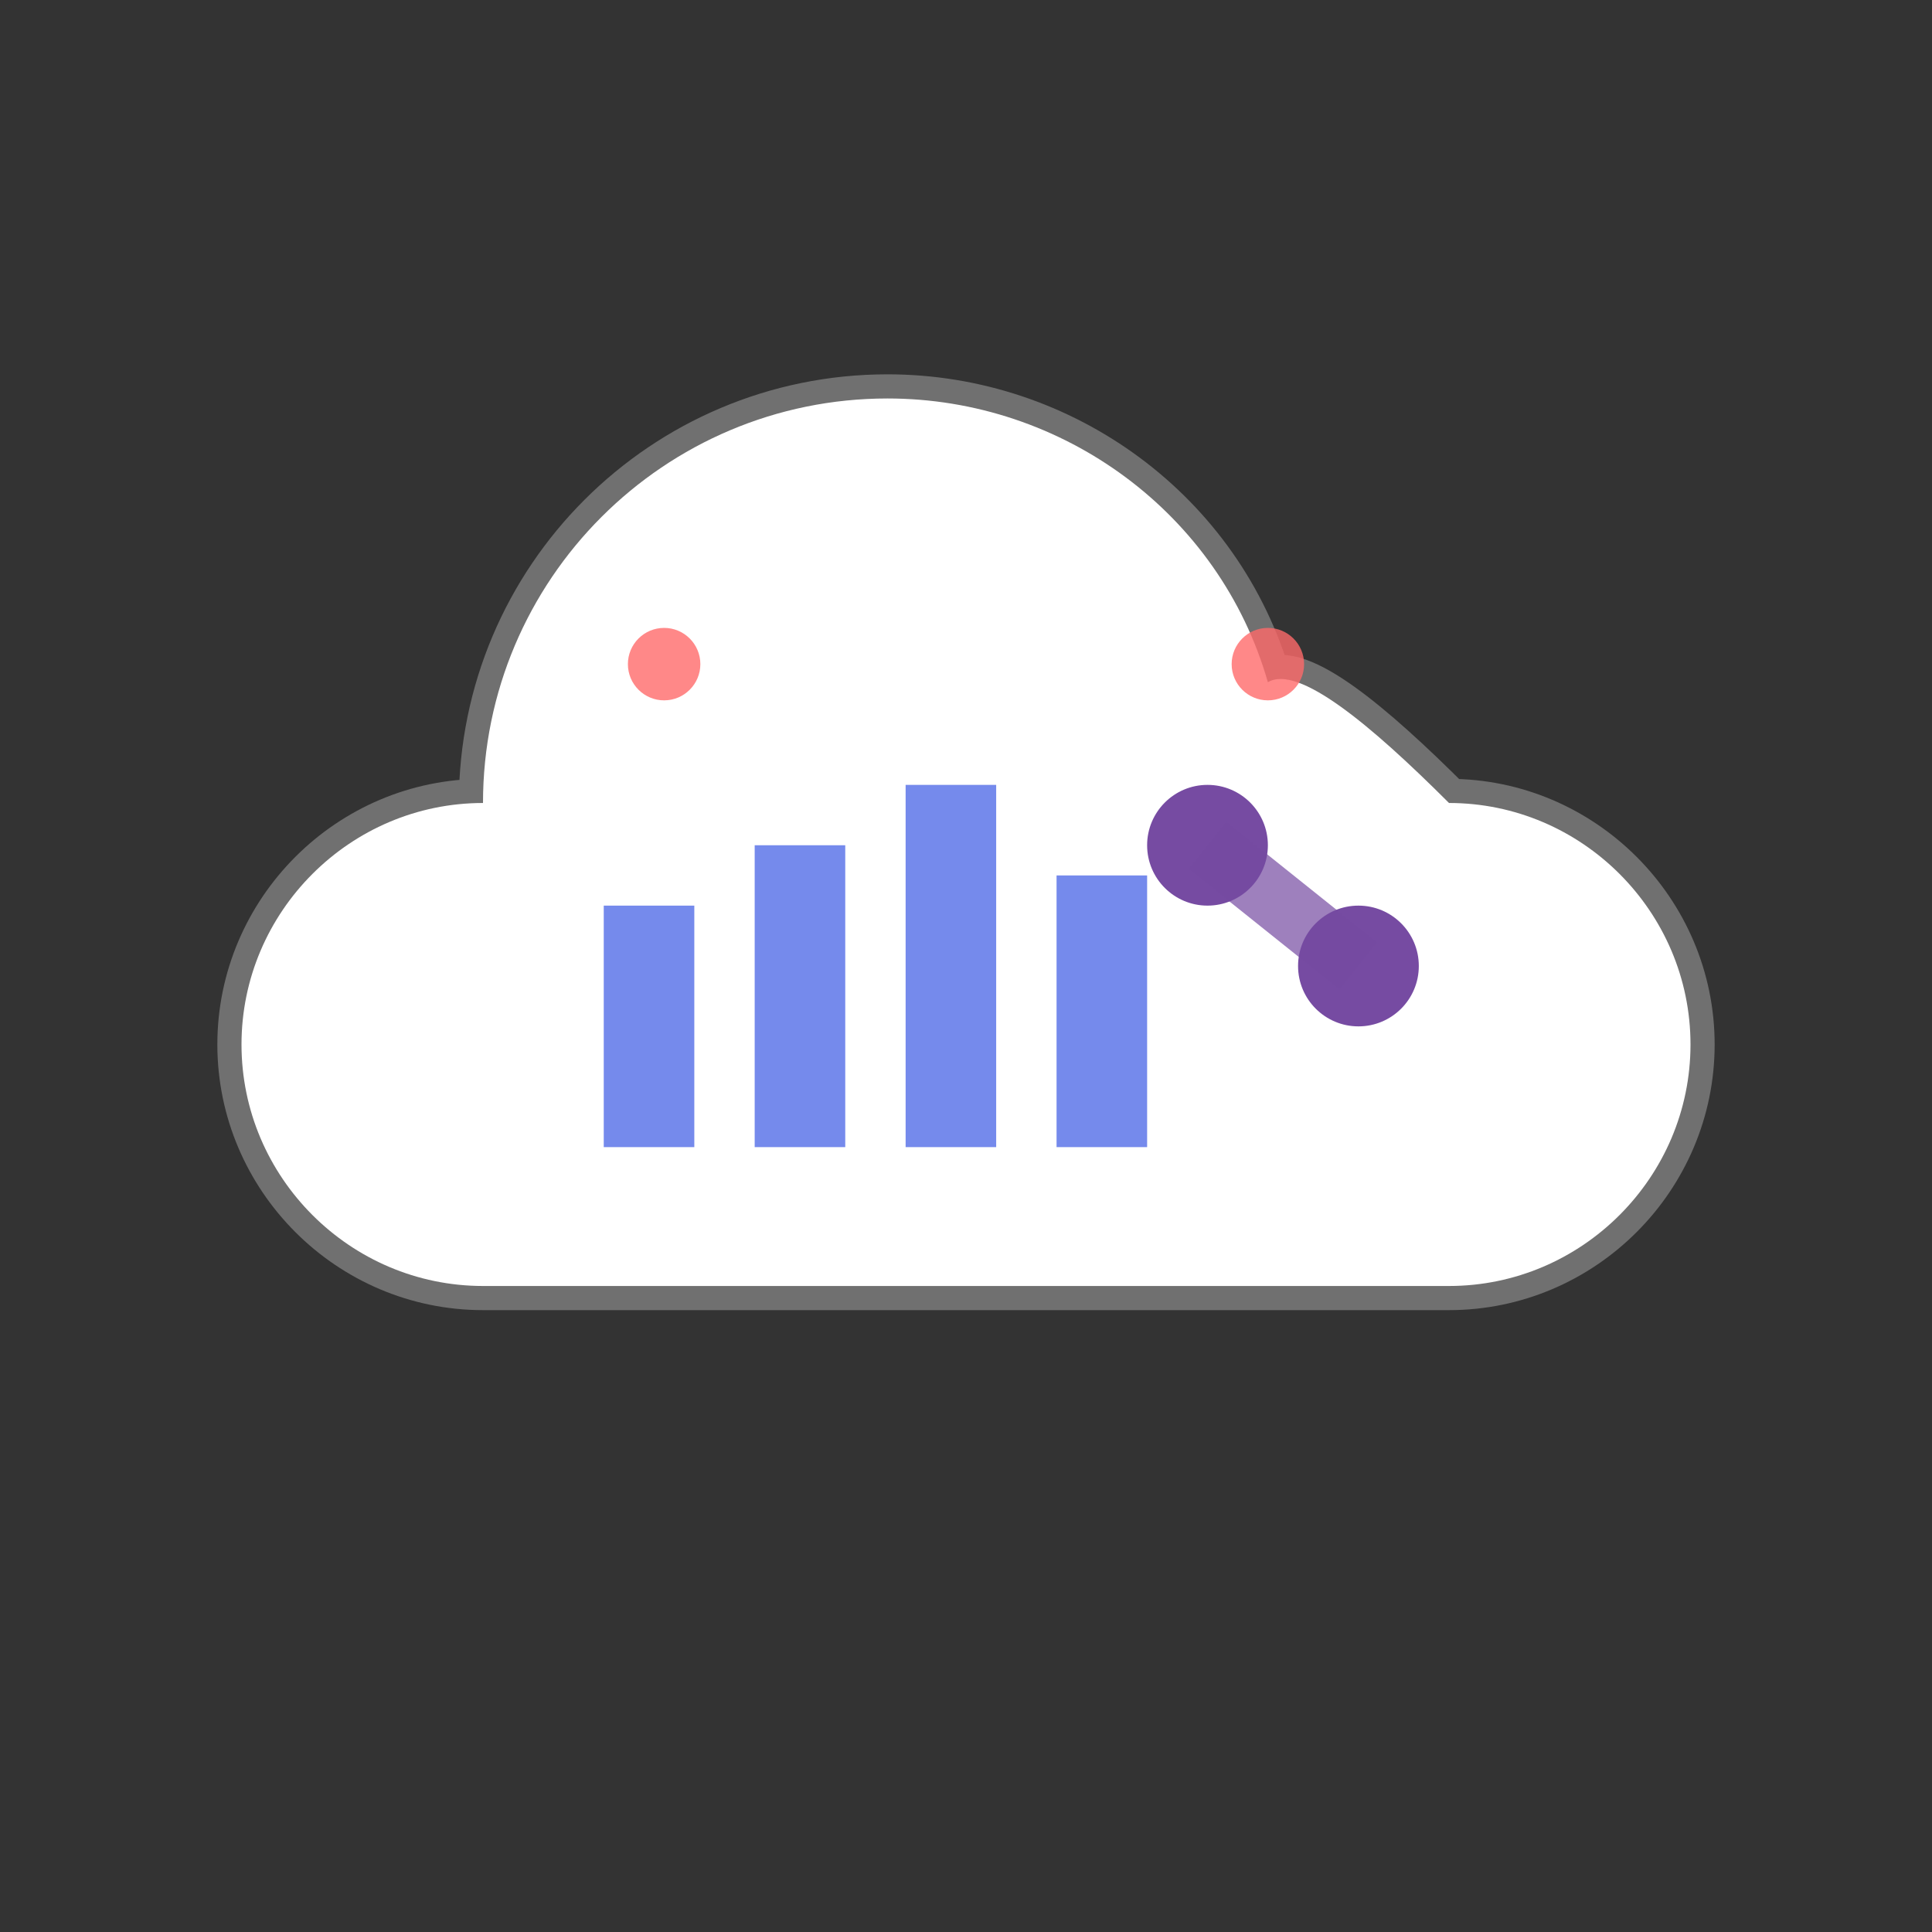
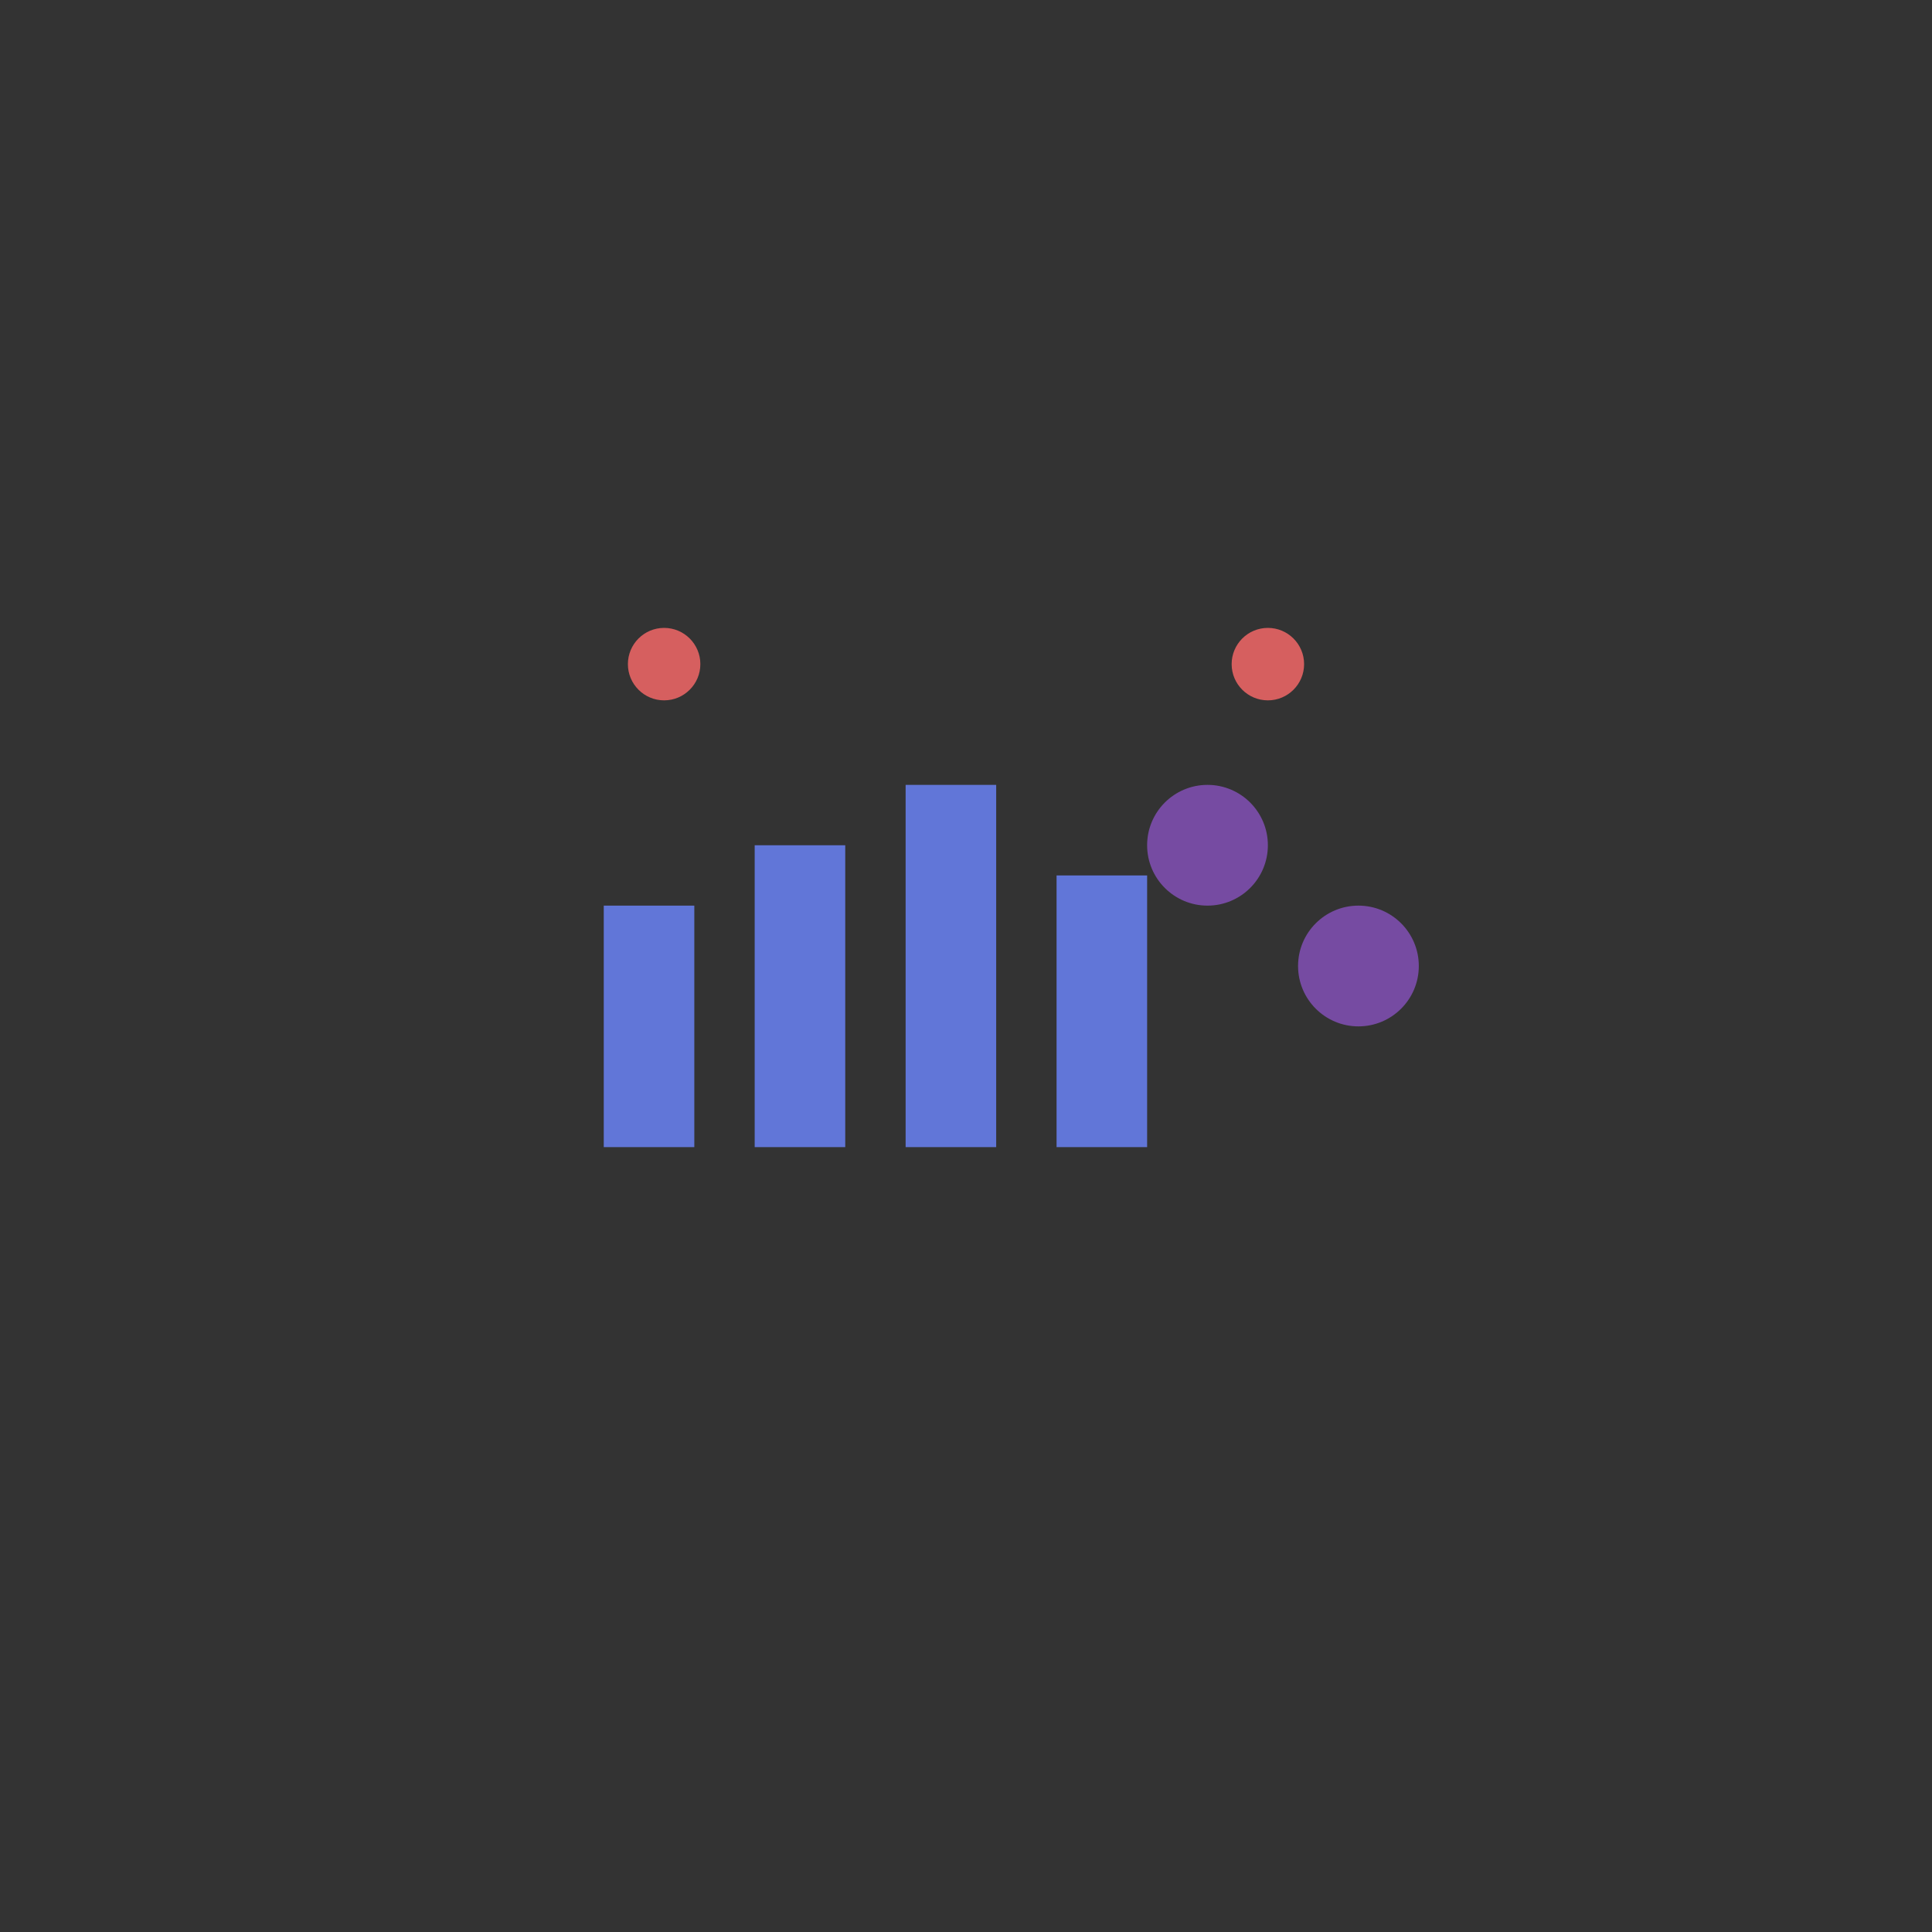
<svg xmlns="http://www.w3.org/2000/svg" width="32" height="32" viewBox="0 0 32 32">
  <rect x="0" y="0" width="32" height="32" fill="#333333" stroke="none" />
-   <path d="M24 13.3c2.2 0 4 1.8 4 4s-1.8 4-4 4H8c-2.2 0-4-1.8-4-4s1.8-4 4-4c0-3.7 3-6.7 6.7-6.7 2.9 0 5.5 1.9 6.3 4.7C21.5 11 22.7 12 24 13.3z" fill="white" stroke="rgba(255,255,255,0.3)" stroke-width="0.8" />
  <rect x="10" y="15" width="1.5" height="4" fill="#667eea" opacity="0.9" />
  <rect x="12.5" y="14" width="1.5" height="5" fill="#667eea" opacity="0.9" />
  <rect x="15" y="13" width="1.5" height="6" fill="#667eea" opacity="0.9" />
  <rect x="17.5" y="14.5" width="1.5" height="4.5" fill="#667eea" opacity="0.9" />
  <circle cx="20" cy="14" r="1" fill="#764ba2" />
  <circle cx="22.5" cy="16" r="1" fill="#764ba2" />
-   <line x1="20" y1="14" x2="22.5" y2="16" stroke="#764ba2" stroke-width="1" opacity="0.7" />
  <circle cx="11" cy="11" r="0.6" fill="#ff6b6b" opacity="0.8" />
  <circle cx="21" cy="11" r="0.6" fill="#ff6b6b" opacity="0.8" />
  <defs>
    <linearGradient id="cloudGradient" x1="0%" y1="0%" x2="100%" y2="100%">
      <stop offset="0%" style="stop-color:#667eea;stop-opacity:0.8" />
      <stop offset="100%" style="stop-color:#764ba2;stop-opacity:0.9" />
    </linearGradient>
    <linearGradient id="cloudStroke" x1="0%" y1="0%" x2="100%" y2="100%">
      <stop offset="0%" style="stop-color:#5a6fd8;stop-opacity:1" />
      <stop offset="100%" style="stop-color:#6a4190;stop-opacity:1" />
    </linearGradient>
  </defs>
</svg>